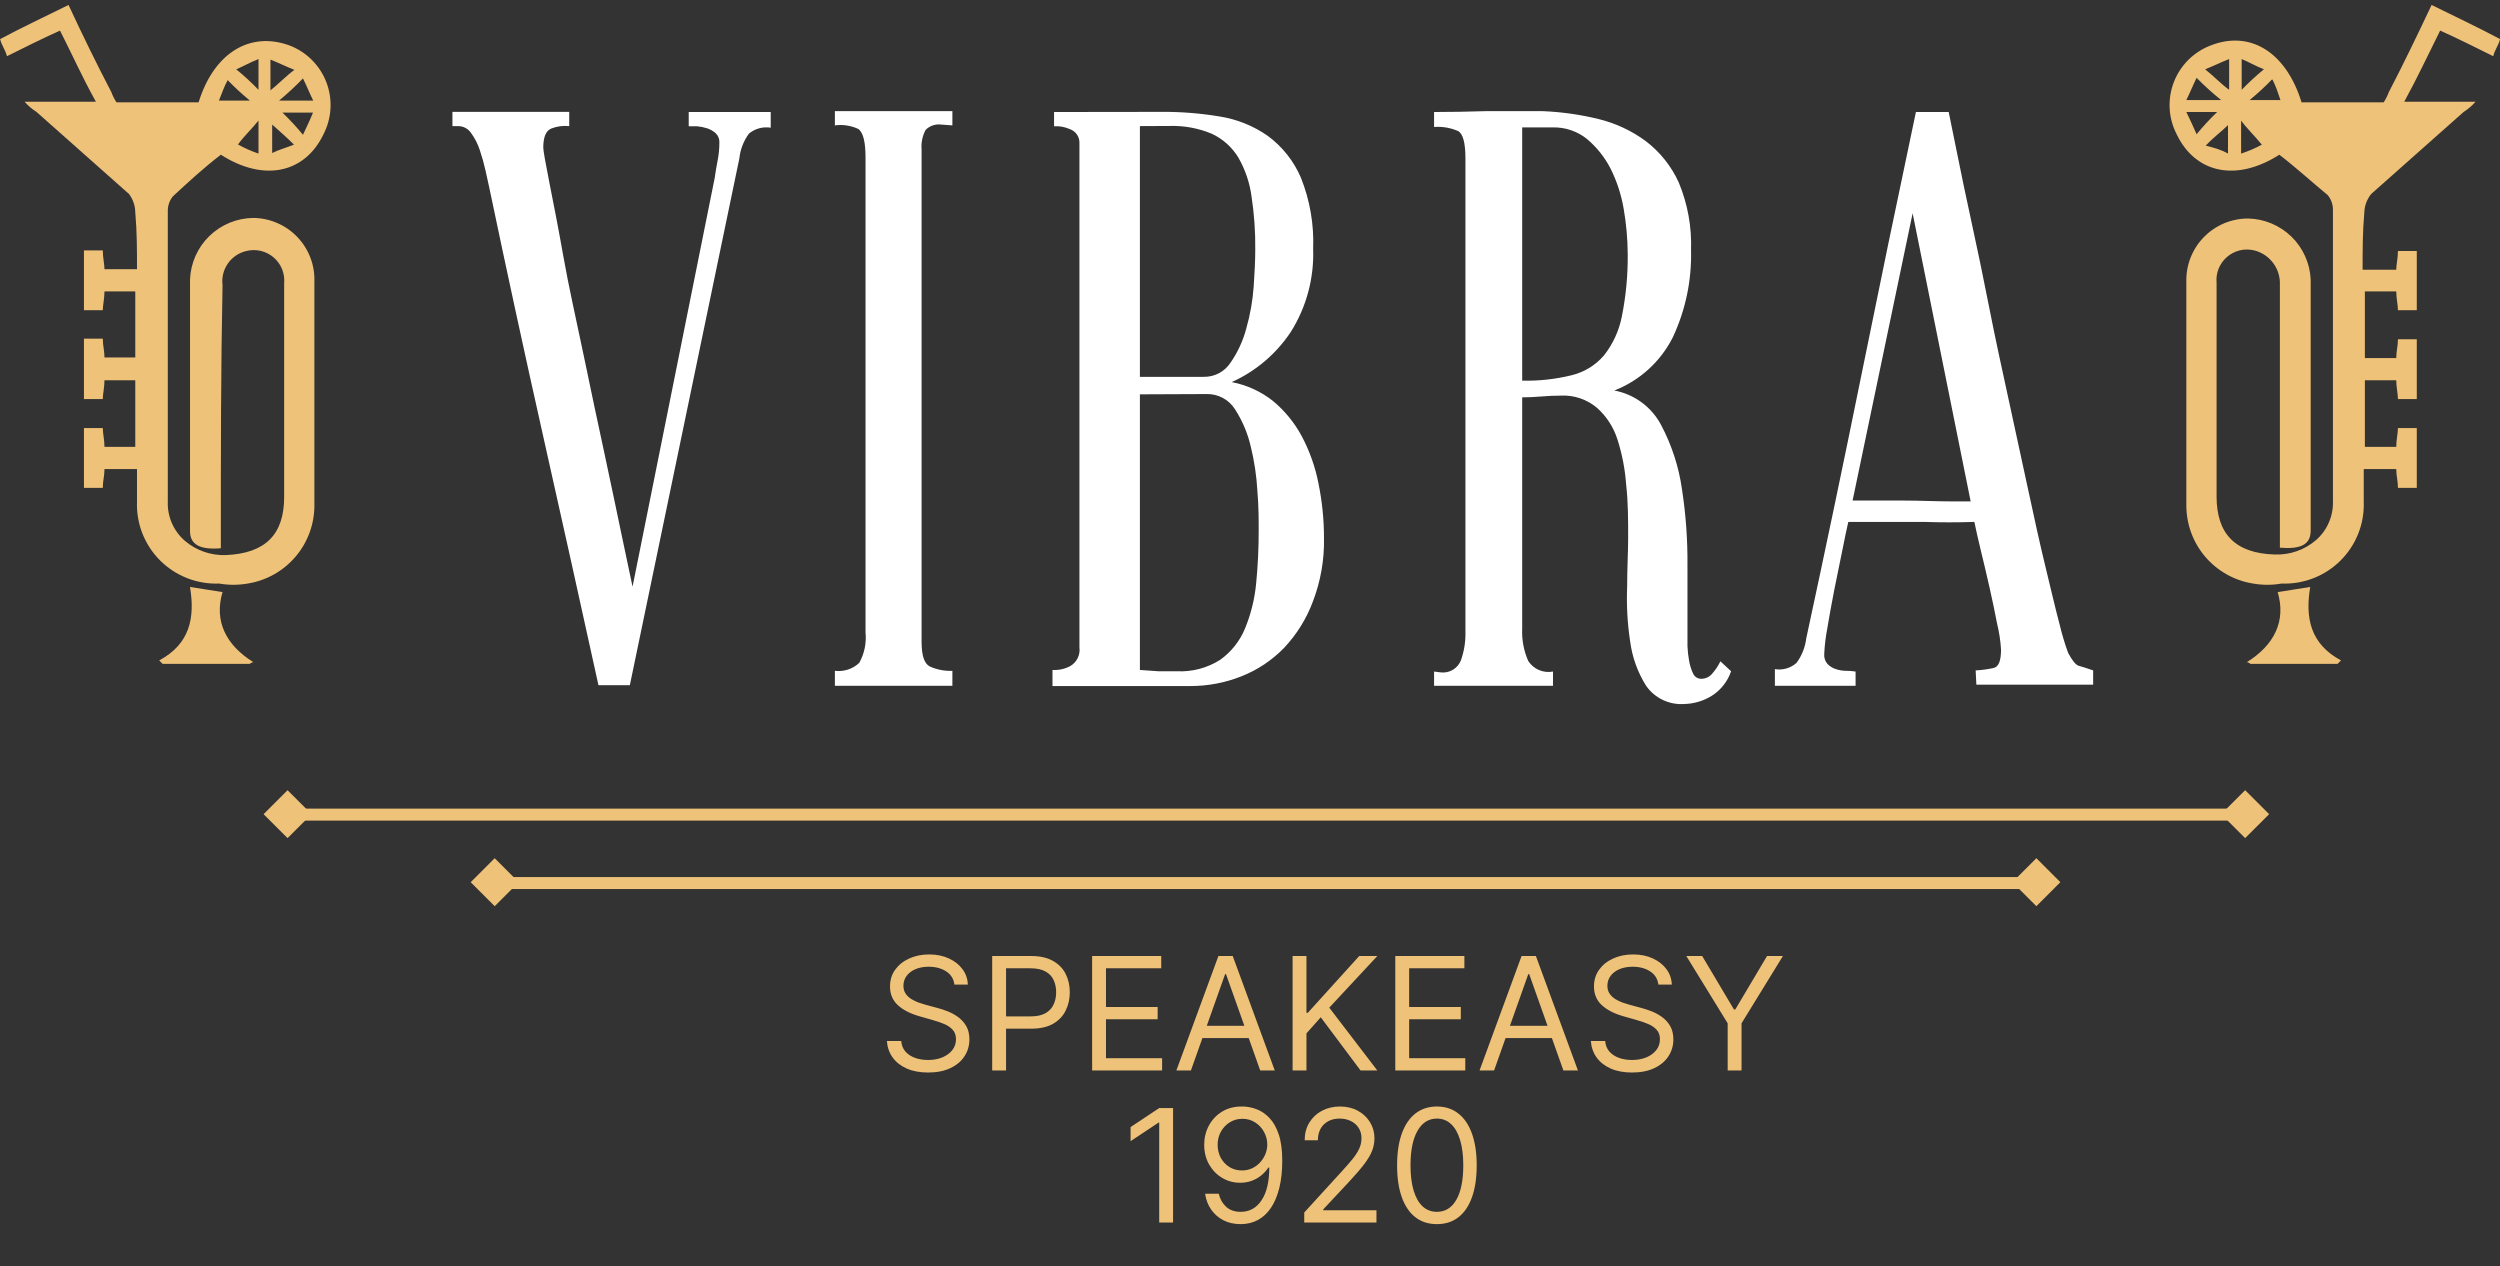
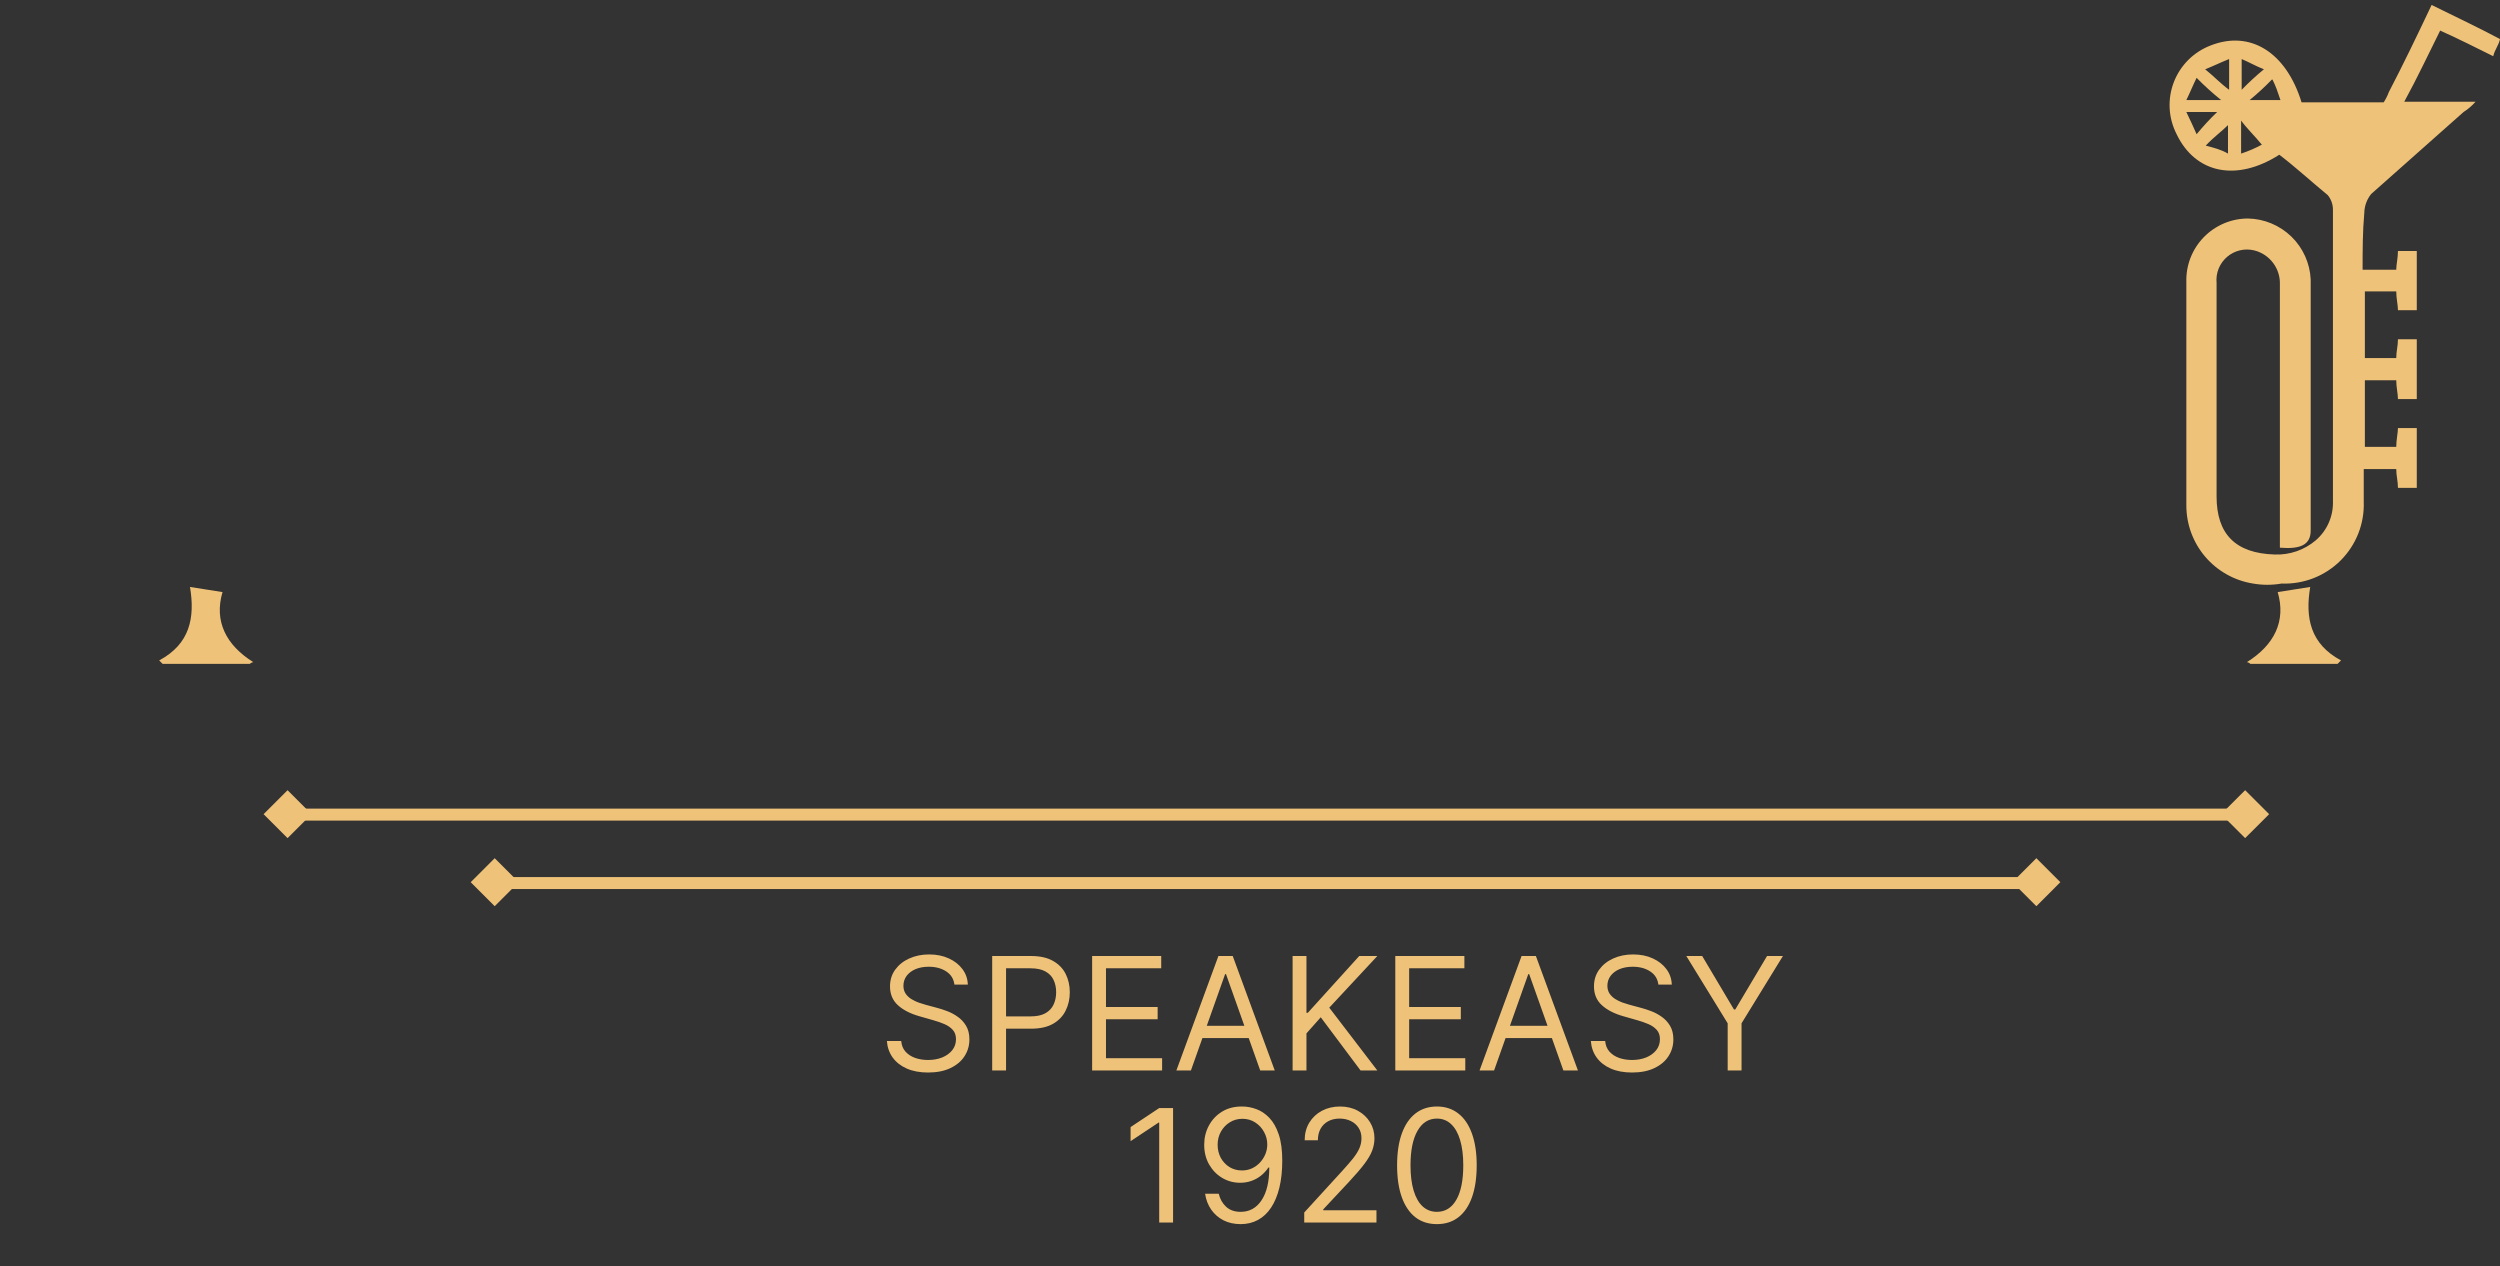
<svg xmlns="http://www.w3.org/2000/svg" width="154" height="78" viewBox="0 0 154 78" fill="none">
  <rect x="0" y="0" width="154" height="78" fill="#333333" stroke="none" />
  <g clip-path="url(#clip0_2555_15760)">
-     <path d="M114.12 30.834C115.156 30.834 116.193 30.834 117.221 30.834C118.248 30.834 119.285 30.887 120.33 30.887H121.393L117.818 13.136L114.12 30.834ZM118.02 6.9H120.04C120.146 7.444 120.33 8.312 120.576 9.531C120.822 10.75 121.112 12.162 121.454 13.723C121.797 15.284 122.166 17.065 122.544 18.985C122.921 20.906 123.325 22.748 123.738 24.642C124.151 26.537 124.546 28.369 124.933 30.159C125.319 31.948 125.653 33.491 125.996 34.895C126.338 36.298 126.619 37.526 126.874 38.473C127.015 39.067 127.191 39.653 127.401 40.227C127.656 40.7 127.875 40.972 128.06 41.016C128.244 41.06 128.543 41.165 128.938 41.297V42.174H121.744L121.7 41.297C122.073 41.278 122.443 41.228 122.807 41.148C123.115 41.078 123.264 40.7 123.264 40.025C123.232 39.478 123.149 38.935 123.018 38.403C122.886 37.701 122.728 36.964 122.552 36.175C122.377 35.386 122.192 34.631 122.017 33.904C121.841 33.176 121.709 32.579 121.621 32.15C120.585 32.184 119.557 32.184 118.538 32.15C117.528 32.15 116.509 32.15 115.499 32.15H113.856C113.768 32.518 113.645 33.105 113.487 33.904C113.329 34.702 113.154 35.508 112.987 36.359C112.82 37.21 112.679 38.008 112.556 38.736C112.458 39.251 112.396 39.773 112.372 40.297C112.364 40.408 112.378 40.52 112.414 40.626C112.45 40.731 112.508 40.828 112.583 40.911C112.725 41.053 112.9 41.158 113.092 41.218C113.299 41.288 113.515 41.323 113.733 41.323C113.925 41.322 114.115 41.337 114.304 41.367V42.244H109.333V41.218C109.57 41.258 109.813 41.244 110.044 41.177C110.276 41.111 110.489 40.992 110.668 40.832C110.994 40.389 111.199 39.869 111.265 39.324C112.436 33.904 113.566 28.507 114.656 23.134C115.745 17.761 116.866 12.349 118.02 6.9ZM100.268 15.67C100.263 14.735 100.181 13.803 100.022 12.881C99.876 12.009 99.601 11.164 99.205 10.373C98.845 9.679 98.353 9.062 97.755 8.558C97.158 8.081 96.412 7.83 95.647 7.847H94.707C94.382 7.847 94.066 7.847 93.767 7.847V23.449C94.791 23.472 95.813 23.36 96.807 23.116C97.588 22.929 98.289 22.499 98.809 21.888C99.362 21.186 99.738 20.362 99.907 19.485C100.161 18.221 100.281 16.933 100.268 15.644V15.67ZM106.636 41.349C106.424 41.972 106.006 42.505 105.45 42.858C104.939 43.179 104.35 43.354 103.746 43.367C103.291 43.398 102.836 43.311 102.425 43.114C102.014 42.917 101.661 42.618 101.401 42.244C100.878 41.414 100.543 40.48 100.417 39.508C100.248 38.399 100.187 37.278 100.232 36.157C100.232 34.991 100.294 33.991 100.294 33.141C100.294 32.009 100.294 30.922 100.171 29.86C100.105 28.913 99.925 27.976 99.635 27.072C99.4 26.326 98.969 25.657 98.388 25.133C97.764 24.6 96.959 24.327 96.139 24.37C95.758 24.37 95.363 24.388 94.953 24.423C94.543 24.458 94.148 24.476 93.767 24.476V38.71C93.735 39.395 93.861 40.08 94.136 40.709C94.295 40.96 94.526 41.156 94.799 41.274C95.072 41.391 95.373 41.424 95.665 41.367V42.244H88.339V41.367L88.752 41.42C89.011 41.45 89.272 41.394 89.496 41.261C89.72 41.128 89.894 40.925 89.99 40.683C90.19 40.12 90.286 39.526 90.271 38.929V9.759C90.271 8.806 90.122 8.245 89.823 8.075C89.357 7.871 88.847 7.783 88.339 7.821V6.9C89.305 6.9 90.368 6.882 91.528 6.847C92.696 6.847 93.864 6.847 95.041 6.847C96.193 6.895 97.338 7.056 98.458 7.33C99.511 7.584 100.503 8.046 101.374 8.689C102.255 9.358 102.955 10.235 103.412 11.241C103.962 12.562 104.219 13.986 104.168 15.416C104.215 17.268 103.83 19.105 103.043 20.783C102.288 22.28 101.006 23.445 99.442 24.055C100.051 24.169 100.627 24.419 101.125 24.787C101.624 25.154 102.034 25.63 102.323 26.177C102.983 27.422 103.42 28.772 103.614 30.167C103.851 31.717 103.962 33.283 103.948 34.851C103.948 36.456 103.948 37.868 103.948 39.096C103.948 39.262 103.948 39.508 103.948 39.806C103.96 40.1 103.993 40.393 104.045 40.683C104.09 40.959 104.172 41.227 104.291 41.481C104.331 41.578 104.4 41.661 104.487 41.721C104.574 41.78 104.677 41.812 104.783 41.814C104.917 41.816 105.051 41.787 105.173 41.73C105.295 41.672 105.402 41.587 105.485 41.481C105.682 41.256 105.847 41.005 105.977 40.736L106.636 41.349ZM70.218 24.291C70.218 27.15 70.218 29.98 70.218 32.781C70.218 35.581 70.218 38.411 70.218 41.27L71.351 41.349H72.484C73.432 41.398 74.372 41.15 75.172 40.639C75.848 40.153 76.374 39.488 76.692 38.718C77.055 37.836 77.286 36.905 77.377 35.956C77.485 34.86 77.538 33.759 77.535 32.658C77.535 32.009 77.535 31.211 77.456 30.255C77.405 29.323 77.267 28.398 77.043 27.492C76.855 26.682 76.528 25.911 76.077 25.212C75.891 24.917 75.631 24.675 75.323 24.511C75.015 24.346 74.669 24.264 74.32 24.274L70.218 24.291ZM70.218 7.768V23.213H74.162C74.487 23.217 74.809 23.139 75.096 22.986C75.384 22.832 75.627 22.609 75.804 22.336C76.245 21.698 76.572 20.989 76.77 20.239C77.011 19.395 77.164 18.528 77.227 17.652C77.289 16.775 77.324 15.995 77.324 15.381C77.337 14.286 77.26 13.192 77.096 12.11C76.983 11.26 76.706 10.441 76.279 9.698C75.892 9.064 75.327 8.557 74.654 8.242C73.82 7.893 72.921 7.728 72.018 7.76L70.218 7.768ZM71.597 6.891C72.774 6.885 73.949 6.979 75.11 7.172C76.181 7.337 77.2 7.745 78.088 8.365C78.989 9.026 79.695 9.917 80.135 10.943C80.692 12.336 80.949 13.83 80.89 15.328C80.955 17.135 80.475 18.919 79.511 20.45C78.614 21.8 77.354 22.87 75.875 23.537C76.81 23.716 77.687 24.119 78.431 24.712C79.149 25.313 79.745 26.045 80.188 26.87C80.671 27.779 81.017 28.754 81.215 29.764C81.443 30.875 81.558 32.006 81.558 33.141C81.585 34.47 81.355 35.792 80.881 37.035C80.487 38.103 79.88 39.081 79.098 39.911C78.355 40.676 77.457 41.274 76.463 41.665C75.462 42.061 74.395 42.263 73.318 42.261H64.833V41.27C65.211 41.292 65.588 41.21 65.922 41.034C66.122 40.919 66.283 40.748 66.384 40.542C66.486 40.336 66.524 40.104 66.493 39.876V8.829C66.503 8.638 66.45 8.449 66.343 8.291C66.235 8.132 66.078 8.013 65.896 7.952C65.593 7.817 65.261 7.757 64.93 7.777V6.9L71.597 6.891ZM58.667 41.323V42.244H51.429V41.323C51.7 41.356 51.975 41.329 52.235 41.245C52.494 41.16 52.732 41.019 52.931 40.832C53.246 40.263 53.381 39.611 53.317 38.964V9.707C53.317 8.759 53.177 8.18 52.887 7.952C52.434 7.736 51.927 7.657 51.429 7.724V6.847H58.667V7.724L57.964 7.672C57.791 7.651 57.615 7.67 57.451 7.728C57.286 7.785 57.137 7.88 57.016 8.005C56.82 8.374 56.734 8.791 56.77 9.207V39.534C56.77 40.411 56.945 40.893 57.288 41.06C57.721 41.254 58.193 41.344 58.667 41.323ZM47.476 6.9V7.865C47.241 7.827 47 7.84 46.77 7.902C46.54 7.964 46.325 8.074 46.141 8.224C45.807 8.673 45.601 9.203 45.544 9.759L38.798 42.209H36.865C35.741 37.087 34.608 31.983 33.466 26.896C32.324 21.809 31.214 16.693 30.137 11.548C30.075 11.276 30.005 10.926 29.908 10.505C29.814 10.081 29.697 9.662 29.557 9.25C29.436 8.873 29.255 8.518 29.021 8.198C28.936 8.068 28.82 7.961 28.684 7.886C28.548 7.811 28.395 7.77 28.239 7.768H27.87V6.891H35.064V7.768C34.689 7.729 34.309 7.78 33.958 7.917C33.624 8.058 33.466 8.452 33.466 9.093C33.466 9.268 33.589 9.97 33.835 11.215C34.081 12.46 34.388 14.004 34.713 15.846C35.038 17.687 35.495 19.687 35.943 21.836C36.391 23.984 36.821 26.037 37.243 27.975C37.664 29.913 38.016 31.658 38.332 33.141C38.648 34.623 38.859 35.623 38.965 36.14L44.024 10.969C44.077 10.592 44.138 10.233 44.209 9.873C44.279 9.509 44.315 9.139 44.314 8.768C44.318 8.664 44.3 8.56 44.26 8.463C44.221 8.366 44.161 8.279 44.086 8.207C43.93 8.069 43.747 7.965 43.55 7.9C43.349 7.838 43.144 7.797 42.935 7.777H42.425V6.9H47.476Z" fill="white" />
    <path d="M58.792 60.653C58.751 60.304 58.583 60.033 58.289 59.84C57.995 59.647 57.635 59.551 57.208 59.551C56.896 59.551 56.623 59.602 56.388 59.703C56.157 59.803 55.975 59.942 55.844 60.119C55.716 60.296 55.651 60.497 55.651 60.722C55.651 60.91 55.696 61.072 55.786 61.207C55.877 61.341 55.995 61.452 56.137 61.541C56.279 61.629 56.428 61.701 56.585 61.758C56.741 61.813 56.884 61.858 57.015 61.893L57.731 62.086C57.915 62.134 58.119 62.2 58.344 62.285C58.572 62.37 58.789 62.486 58.995 62.633C59.204 62.778 59.376 62.964 59.512 63.191C59.647 63.418 59.715 63.697 59.715 64.028C59.715 64.409 59.615 64.753 59.415 65.061C59.218 65.369 58.929 65.613 58.547 65.794C58.169 65.976 57.708 66.067 57.167 66.067C56.661 66.067 56.224 65.985 55.855 65.822C55.487 65.659 55.198 65.432 54.987 65.14C54.778 64.849 54.66 64.51 54.632 64.124H55.514C55.537 64.391 55.626 64.611 55.782 64.785C55.941 64.958 56.14 65.086 56.381 65.171C56.625 65.254 56.886 65.295 57.167 65.295C57.493 65.295 57.785 65.242 58.045 65.137C58.304 65.029 58.51 64.879 58.661 64.689C58.813 64.496 58.889 64.271 58.889 64.014C58.889 63.78 58.823 63.589 58.692 63.442C58.561 63.295 58.389 63.176 58.176 63.084C57.962 62.992 57.731 62.912 57.483 62.843L56.616 62.595C56.065 62.437 55.628 62.211 55.307 61.917C54.986 61.623 54.825 61.238 54.825 60.763C54.825 60.368 54.932 60.024 55.145 59.73C55.361 59.434 55.65 59.204 56.013 59.041C56.378 58.876 56.785 58.793 57.236 58.793C57.69 58.793 58.094 58.875 58.448 59.038C58.801 59.199 59.081 59.419 59.288 59.699C59.497 59.979 59.607 60.297 59.618 60.653H58.792ZM61.119 65.942V58.89H63.502C64.055 58.89 64.508 58.99 64.859 59.189C65.213 59.387 65.474 59.654 65.644 59.992C65.814 60.329 65.899 60.706 65.899 61.121C65.899 61.537 65.814 61.914 65.644 62.254C65.477 62.594 65.217 62.865 64.866 63.067C64.515 63.267 64.065 63.367 63.516 63.367H61.808V62.609H63.488C63.867 62.609 64.171 62.544 64.401 62.413C64.631 62.282 64.797 62.105 64.9 61.882C65.006 61.657 65.059 61.404 65.059 61.121C65.059 60.839 65.006 60.586 64.9 60.364C64.797 60.141 64.629 59.967 64.397 59.84C64.166 59.712 63.858 59.647 63.475 59.647H61.973V65.942H61.119ZM67.275 65.942V58.89H71.531V59.647H68.129V62.031H71.311V62.788H68.129V65.185H71.586V65.942H67.275ZM73.36 65.942H72.464L75.054 58.89H75.936L78.525 65.942H77.63L75.522 60.006H75.467L73.36 65.942ZM73.69 63.188H77.299V63.945H73.69V63.188ZM79.624 65.942V58.89H80.478V62.389H80.561L83.729 58.89H84.844L81.883 62.072L84.844 65.942H83.811L81.359 62.664L80.478 63.656V65.942H79.624ZM85.95 65.942V58.89H90.206V59.647H86.804V62.031H89.986V62.788H86.804V65.185H90.261V65.942H85.95ZM92.035 65.942H91.14L93.729 58.89H94.611L97.201 65.942H96.305L94.198 60.006H94.142L92.035 65.942ZM92.366 63.188H95.975V63.945H92.366V63.188ZM102.156 60.653C102.115 60.304 101.947 60.033 101.653 59.84C101.359 59.647 100.999 59.551 100.572 59.551C100.26 59.551 99.987 59.602 99.752 59.703C99.52 59.803 99.339 59.942 99.208 60.119C99.08 60.296 99.015 60.497 99.015 60.722C99.015 60.91 99.06 61.072 99.15 61.207C99.242 61.341 99.359 61.452 99.501 61.541C99.643 61.629 99.793 61.701 99.949 61.758C100.105 61.813 100.248 61.858 100.379 61.893L101.095 62.086C101.279 62.134 101.483 62.2 101.708 62.285C101.936 62.37 102.153 62.486 102.359 62.633C102.568 62.778 102.74 62.964 102.876 63.191C103.011 63.418 103.079 63.697 103.079 64.028C103.079 64.409 102.979 64.753 102.779 65.061C102.582 65.369 102.293 65.613 101.911 65.794C101.533 65.976 101.072 66.067 100.531 66.067C100.025 66.067 99.588 65.985 99.219 65.822C98.851 65.659 98.562 65.432 98.351 65.14C98.142 64.849 98.024 64.51 97.996 64.124H98.878C98.901 64.391 98.99 64.611 99.146 64.785C99.305 64.958 99.504 65.086 99.745 65.171C99.989 65.254 100.25 65.295 100.531 65.295C100.857 65.295 101.149 65.242 101.409 65.137C101.668 65.029 101.874 64.879 102.025 64.689C102.177 64.496 102.252 64.271 102.252 64.014C102.252 63.78 102.187 63.589 102.056 63.442C101.925 63.295 101.753 63.176 101.54 63.084C101.326 62.992 101.095 62.912 100.847 62.843L99.98 62.595C99.429 62.437 98.992 62.211 98.671 61.917C98.35 61.623 98.189 61.238 98.189 60.763C98.189 60.368 98.296 60.024 98.509 59.73C98.725 59.434 99.014 59.204 99.377 59.041C99.742 58.876 100.149 58.793 100.599 58.793C101.054 58.793 101.458 58.875 101.812 59.038C102.165 59.199 102.445 59.419 102.652 59.699C102.861 59.979 102.971 60.297 102.982 60.653H102.156ZM103.877 58.89H104.855L106.811 62.182H106.894L108.85 58.89H109.828L107.279 63.036V65.942H106.425V63.036L103.877 58.89Z" fill="#EFC279" />
    <path d="M72.261 68.257V75.31H71.407V69.153H71.366L69.644 70.296V69.428L71.407 68.257H72.261ZM76.535 68.161C76.824 68.163 77.113 68.218 77.403 68.326C77.692 68.434 77.956 68.613 78.195 68.863C78.433 69.111 78.625 69.45 78.77 69.879C78.914 70.308 78.987 70.847 78.987 71.494C78.987 72.121 78.927 72.678 78.808 73.165C78.69 73.649 78.52 74.058 78.298 74.391C78.078 74.723 77.809 74.976 77.492 75.148C77.177 75.32 76.822 75.406 76.424 75.406C76.03 75.406 75.677 75.328 75.367 75.172C75.06 75.014 74.807 74.794 74.61 74.514C74.415 74.232 74.289 73.905 74.234 73.533H75.075C75.15 73.857 75.301 74.124 75.526 74.335C75.753 74.544 76.053 74.649 76.424 74.649C76.969 74.649 77.398 74.411 77.712 73.936C78.029 73.461 78.188 72.789 78.188 71.921H78.133C78.004 72.114 77.851 72.281 77.674 72.421C77.498 72.561 77.302 72.669 77.086 72.744C76.87 72.82 76.64 72.858 76.397 72.858C75.993 72.858 75.622 72.758 75.285 72.558C74.949 72.356 74.681 72.08 74.479 71.728C74.279 71.375 74.179 70.971 74.179 70.516C74.179 70.085 74.276 69.69 74.469 69.332C74.664 68.971 74.937 68.684 75.288 68.471C75.642 68.257 76.057 68.154 76.535 68.161ZM76.535 68.918C76.245 68.918 75.985 68.991 75.753 69.135C75.523 69.278 75.341 69.471 75.205 69.714C75.072 69.955 75.006 70.222 75.006 70.516C75.006 70.81 75.07 71.078 75.198 71.319C75.329 71.557 75.507 71.748 75.732 71.89C75.96 72.03 76.218 72.1 76.507 72.1C76.725 72.1 76.928 72.058 77.117 71.973C77.305 71.886 77.469 71.767 77.609 71.618C77.751 71.467 77.863 71.296 77.943 71.105C78.023 70.912 78.064 70.711 78.064 70.502C78.064 70.227 77.997 69.969 77.864 69.728C77.733 69.487 77.552 69.291 77.32 69.142C77.09 68.993 76.829 68.918 76.535 68.918ZM80.341 75.31V74.69L82.669 72.142C82.942 71.843 83.167 71.584 83.344 71.364C83.52 71.141 83.651 70.932 83.736 70.737C83.824 70.539 83.867 70.333 83.867 70.117C83.867 69.869 83.808 69.654 83.688 69.473C83.571 69.291 83.41 69.151 83.206 69.053C83.002 68.954 82.772 68.905 82.517 68.905C82.246 68.905 82.01 68.961 81.808 69.073C81.608 69.184 81.453 69.339 81.343 69.538C81.235 69.738 81.181 69.972 81.181 70.241H80.368C80.368 69.828 80.464 69.465 80.654 69.153C80.845 68.84 81.104 68.597 81.433 68.422C81.763 68.248 82.134 68.161 82.545 68.161C82.958 68.161 83.324 68.248 83.643 68.422C83.963 68.597 84.213 68.832 84.394 69.129C84.575 69.425 84.666 69.754 84.666 70.117C84.666 70.376 84.619 70.63 84.525 70.878C84.433 71.124 84.272 71.398 84.043 71.701C83.816 72.002 83.5 72.369 83.096 72.803L81.512 74.497V74.552H84.79V75.31H80.341ZM88.513 75.406C87.994 75.406 87.552 75.265 87.187 74.983C86.822 74.698 86.543 74.286 86.35 73.746C86.157 73.205 86.061 72.55 86.061 71.784C86.061 71.021 86.157 70.371 86.35 69.831C86.545 69.289 86.825 68.876 87.19 68.591C87.558 68.304 87.999 68.161 88.513 68.161C89.027 68.161 89.467 68.304 89.832 68.591C90.199 68.876 90.479 69.289 90.672 69.831C90.867 70.371 90.965 71.021 90.965 71.784C90.965 72.55 90.868 73.205 90.675 73.746C90.483 74.286 90.204 74.698 89.839 74.983C89.474 75.265 89.032 75.406 88.513 75.406ZM88.513 74.649C89.027 74.649 89.427 74.401 89.711 73.905C89.996 73.409 90.138 72.702 90.138 71.784C90.138 71.173 90.073 70.653 89.942 70.224C89.813 69.794 89.627 69.467 89.384 69.242C89.143 69.017 88.853 68.905 88.513 68.905C88.003 68.905 87.605 69.156 87.318 69.659C87.031 70.159 86.887 70.868 86.887 71.784C86.887 72.394 86.952 72.913 87.08 73.34C87.209 73.767 87.394 74.092 87.635 74.315C87.878 74.537 88.171 74.649 88.513 74.649Z" fill="#EFC279" />
    <path d="M17.714 48.677L16.236 50.153L17.714 51.629L19.192 50.153L17.714 48.677Z" fill="#EFC279" />
    <path d="M138.301 48.676L136.822 50.152L138.301 51.628L139.779 50.152L138.301 48.676Z" fill="#EFC279" />
    <path fill-rule="evenodd" clip-rule="evenodd" d="M30.678 54.028H125.649V54.765H30.678V54.028ZM17.818 49.811H138.509V50.549H17.818V49.811Z" fill="#EFC279" />
    <path d="M125.44 52.864L123.962 54.342L125.44 55.821L126.918 54.342L125.44 52.864Z" fill="#EFC279" />
    <path d="M30.473 52.866L28.995 54.344L30.473 55.822L31.952 54.344L30.473 52.866Z" fill="#EFC279" />
-     <path d="M10.652 12.092C10.45 12.34 10.338 12.649 10.336 12.969V30.895C10.319 31.352 10.405 31.806 10.587 32.225C10.77 32.644 11.044 33.017 11.39 33.316C12.093 33.915 12.996 34.228 13.92 34.193C16.344 34.087 17.504 32.93 17.504 30.614V17.459C17.532 17.161 17.488 16.86 17.377 16.583C17.265 16.305 17.088 16.058 16.861 15.862C16.634 15.666 16.363 15.527 16.072 15.457C15.78 15.387 15.476 15.388 15.185 15.46C14.721 15.565 14.313 15.838 14.04 16.227C13.767 16.617 13.649 17.093 13.709 17.564C13.604 22.721 13.604 27.773 13.604 32.825V33.772C12.339 33.877 11.706 33.561 11.706 32.719V17.213C11.745 16.203 12.171 15.245 12.897 14.54C13.623 13.835 14.593 13.435 15.606 13.425C16.113 13.43 16.614 13.537 17.079 13.739C17.544 13.94 17.965 14.233 18.315 14.599C18.665 14.965 18.939 15.397 19.119 15.87C19.3 16.343 19.384 16.848 19.366 17.354V31.105C19.374 32.27 18.964 33.399 18.209 34.287C17.455 35.175 16.407 35.764 15.255 35.947C14.674 36.048 14.079 36.048 13.498 35.947C12.827 35.973 12.157 35.86 11.532 35.615C10.906 35.37 10.338 34.999 9.863 34.525C9.388 34.05 9.016 33.483 8.771 32.858C8.526 32.234 8.413 31.565 8.439 30.895V28.895H6.436C6.436 29.316 6.331 29.632 6.331 30.053H5.171V26.37H6.331C6.331 26.685 6.436 27.106 6.436 27.527H8.333V23.423H6.436C6.436 23.844 6.331 24.3 6.331 24.581H5.171V20.862H6.331C6.331 21.283 6.436 21.599 6.436 22.02H8.333V17.95H6.436C6.436 18.371 6.331 18.827 6.331 19.108H5.171V15.424H6.331C6.331 15.845 6.436 16.301 6.436 16.582H8.439C8.439 15.424 8.439 14.267 8.333 13.074C8.327 12.668 8.192 12.275 7.947 11.951L2.255 6.9C1.98 6.726 1.731 6.513 1.517 6.268H5.909C5.031 4.69 4.433 3.322 3.695 1.883C2.536 2.409 1.482 2.936 0.428 3.462C0.322 3.041 0.112 2.83 0.006 2.409C1.376 1.673 2.747 1.041 4.222 0.305C5.101 2.199 5.979 3.988 6.858 5.672C6.939 5.894 7.045 6.106 7.174 6.303H12.233C13.182 3.251 15.396 1.918 17.82 2.795C18.339 2.991 18.81 3.294 19.203 3.684C19.596 4.075 19.903 4.543 20.102 5.06C20.301 5.577 20.388 6.13 20.358 6.683C20.328 7.235 20.182 7.776 19.928 8.268C18.769 10.688 16.239 11.215 13.604 9.531C12.55 10.338 11.601 11.215 10.652 12.092ZM15.923 5.567V3.637C15.396 3.848 15.044 4.058 14.552 4.269C15.033 4.663 15.491 5.085 15.923 5.532V5.567ZM19.296 6.198C19.085 5.777 18.874 5.251 18.663 4.83C18.198 5.314 17.705 5.771 17.188 6.198H19.296ZM19.296 6.935H17.398C17.846 7.366 18.268 7.823 18.663 8.303C18.874 7.847 19.085 7.426 19.296 6.9V6.935ZM16.66 5.567C17.188 5.146 17.609 4.69 18.136 4.304C17.609 4.093 17.188 3.883 16.66 3.672V5.567ZM15.923 9.461V7.426C15.501 7.952 15.044 8.373 14.658 8.899C15.062 9.124 15.485 9.312 15.923 9.461ZM13.498 6.198H15.396C14.915 5.804 14.457 5.382 14.025 4.935C13.815 5.321 13.709 5.637 13.498 6.163V6.198ZM18.136 8.934C17.609 8.408 17.188 8.057 16.766 7.672V9.426C17.188 9.215 17.609 9.11 18.136 8.899V8.934Z" fill="#EFC279" />
    <path d="M10.017 40.893H15.393C15.45 40.836 15.524 40.799 15.604 40.788C13.917 39.735 13.179 38.262 13.707 36.473C12.969 36.367 12.442 36.262 11.704 36.157C12.02 38.051 11.704 39.665 9.806 40.682L10.017 40.893Z" fill="#EFC279" />
    <path d="M140.406 9.531C137.771 11.215 135.241 10.688 134.081 8.268C133.828 7.776 133.681 7.235 133.651 6.683C133.621 6.13 133.709 5.577 133.908 5.06C134.107 4.543 134.413 4.075 134.806 3.684C135.199 3.294 135.671 2.991 136.19 2.795C138.614 1.848 140.827 3.216 141.776 6.303H146.836C146.965 6.106 147.071 5.894 147.152 5.672C148.03 3.988 148.909 2.164 149.787 0.305C151.263 1.041 152.633 1.673 154.003 2.409C153.898 2.83 153.687 3.041 153.582 3.462C152.528 2.936 151.474 2.409 150.314 1.883C149.576 3.357 148.944 4.725 148.101 6.268H152.492C152.278 6.513 152.03 6.726 151.755 6.9L146.063 11.951C145.798 12.28 145.65 12.687 145.641 13.109C145.536 14.267 145.536 15.424 145.536 16.617H147.609C147.609 16.301 147.714 15.88 147.714 15.46H148.874V19.108H147.714C147.714 18.792 147.609 18.371 147.609 17.95H145.676V22.055H147.609C147.609 21.634 147.714 21.318 147.714 20.897H148.874V24.581H147.714C147.714 24.265 147.609 23.844 147.609 23.423H145.676V27.527H147.609C147.609 27.106 147.714 26.65 147.714 26.37H148.874V30.053H147.714C147.714 29.632 147.609 29.316 147.609 28.895H145.606V30.895C145.632 31.565 145.519 32.234 145.274 32.858C145.028 33.483 144.657 34.05 144.182 34.525C143.707 34.999 143.138 35.37 142.513 35.615C141.887 35.86 141.218 35.973 140.546 35.947C139.965 36.048 139.371 36.048 138.79 35.947C137.638 35.764 136.589 35.175 135.835 34.287C135.081 33.399 134.671 32.27 134.679 31.105V17.354C134.666 16.848 134.754 16.344 134.939 15.873C135.124 15.402 135.401 14.972 135.755 14.609C136.108 14.246 136.531 13.958 136.998 13.76C137.465 13.563 137.966 13.461 138.473 13.46C139.474 13.479 140.431 13.877 141.149 14.574C141.866 15.271 142.292 16.215 142.338 17.213V32.684C142.338 33.561 141.706 33.842 140.441 33.737V17.529C140.459 17.05 140.312 16.58 140.024 16.197C139.736 15.813 139.325 15.541 138.86 15.424C138.569 15.353 138.264 15.352 137.973 15.422C137.681 15.492 137.411 15.631 137.184 15.827C136.957 16.023 136.78 16.27 136.668 16.547C136.556 16.825 136.513 17.126 136.541 17.424V30.579C136.541 32.895 137.7 34.087 140.125 34.158C141.048 34.193 141.951 33.88 142.654 33.281C143 32.982 143.275 32.609 143.457 32.19C143.64 31.771 143.725 31.317 143.709 30.86V12.899C143.706 12.579 143.595 12.269 143.392 12.022C142.409 11.215 141.46 10.338 140.406 9.531ZM139.457 4.269C138.93 4.058 138.579 3.848 138.087 3.637V5.532C138.519 5.085 138.976 4.663 139.457 4.269ZM136.822 6.163C136.292 5.737 135.788 5.28 135.311 4.795C135.1 5.216 134.889 5.742 134.679 6.163H136.822ZM135.311 8.268C135.706 7.788 136.128 7.331 136.576 6.9H134.679C134.925 7.426 135.135 7.847 135.311 8.268ZM137.314 3.637C136.787 3.848 136.365 4.058 135.838 4.269C136.365 4.69 136.787 5.146 137.314 5.532V3.637ZM139.317 8.899C138.895 8.373 138.438 7.952 138.052 7.426V9.461C138.501 9.314 138.937 9.126 139.352 8.899H139.317ZM139.949 4.9C139.517 5.347 139.059 5.769 138.579 6.163H140.476C140.3 5.637 140.195 5.321 139.984 4.9H139.949ZM137.244 9.461V7.707C136.822 8.128 136.365 8.443 135.873 8.97C136.4 9.11 136.822 9.215 137.244 9.461Z" fill="#EFC279" />
    <path d="M143.995 40.893H138.619C138.562 40.836 138.488 40.799 138.408 40.788C140.095 39.735 140.833 38.262 140.306 36.473C141.044 36.367 141.571 36.262 142.309 36.157C141.992 38.051 142.309 39.665 144.206 40.682L143.995 40.893Z" fill="#EFC279" />
  </g>
  <defs>
    <clipPath id="clip0_2555_15760">
      <rect width="154" height="77.143" fill="white" transform="translate(0 0.27)" />
    </clipPath>
  </defs>
</svg>